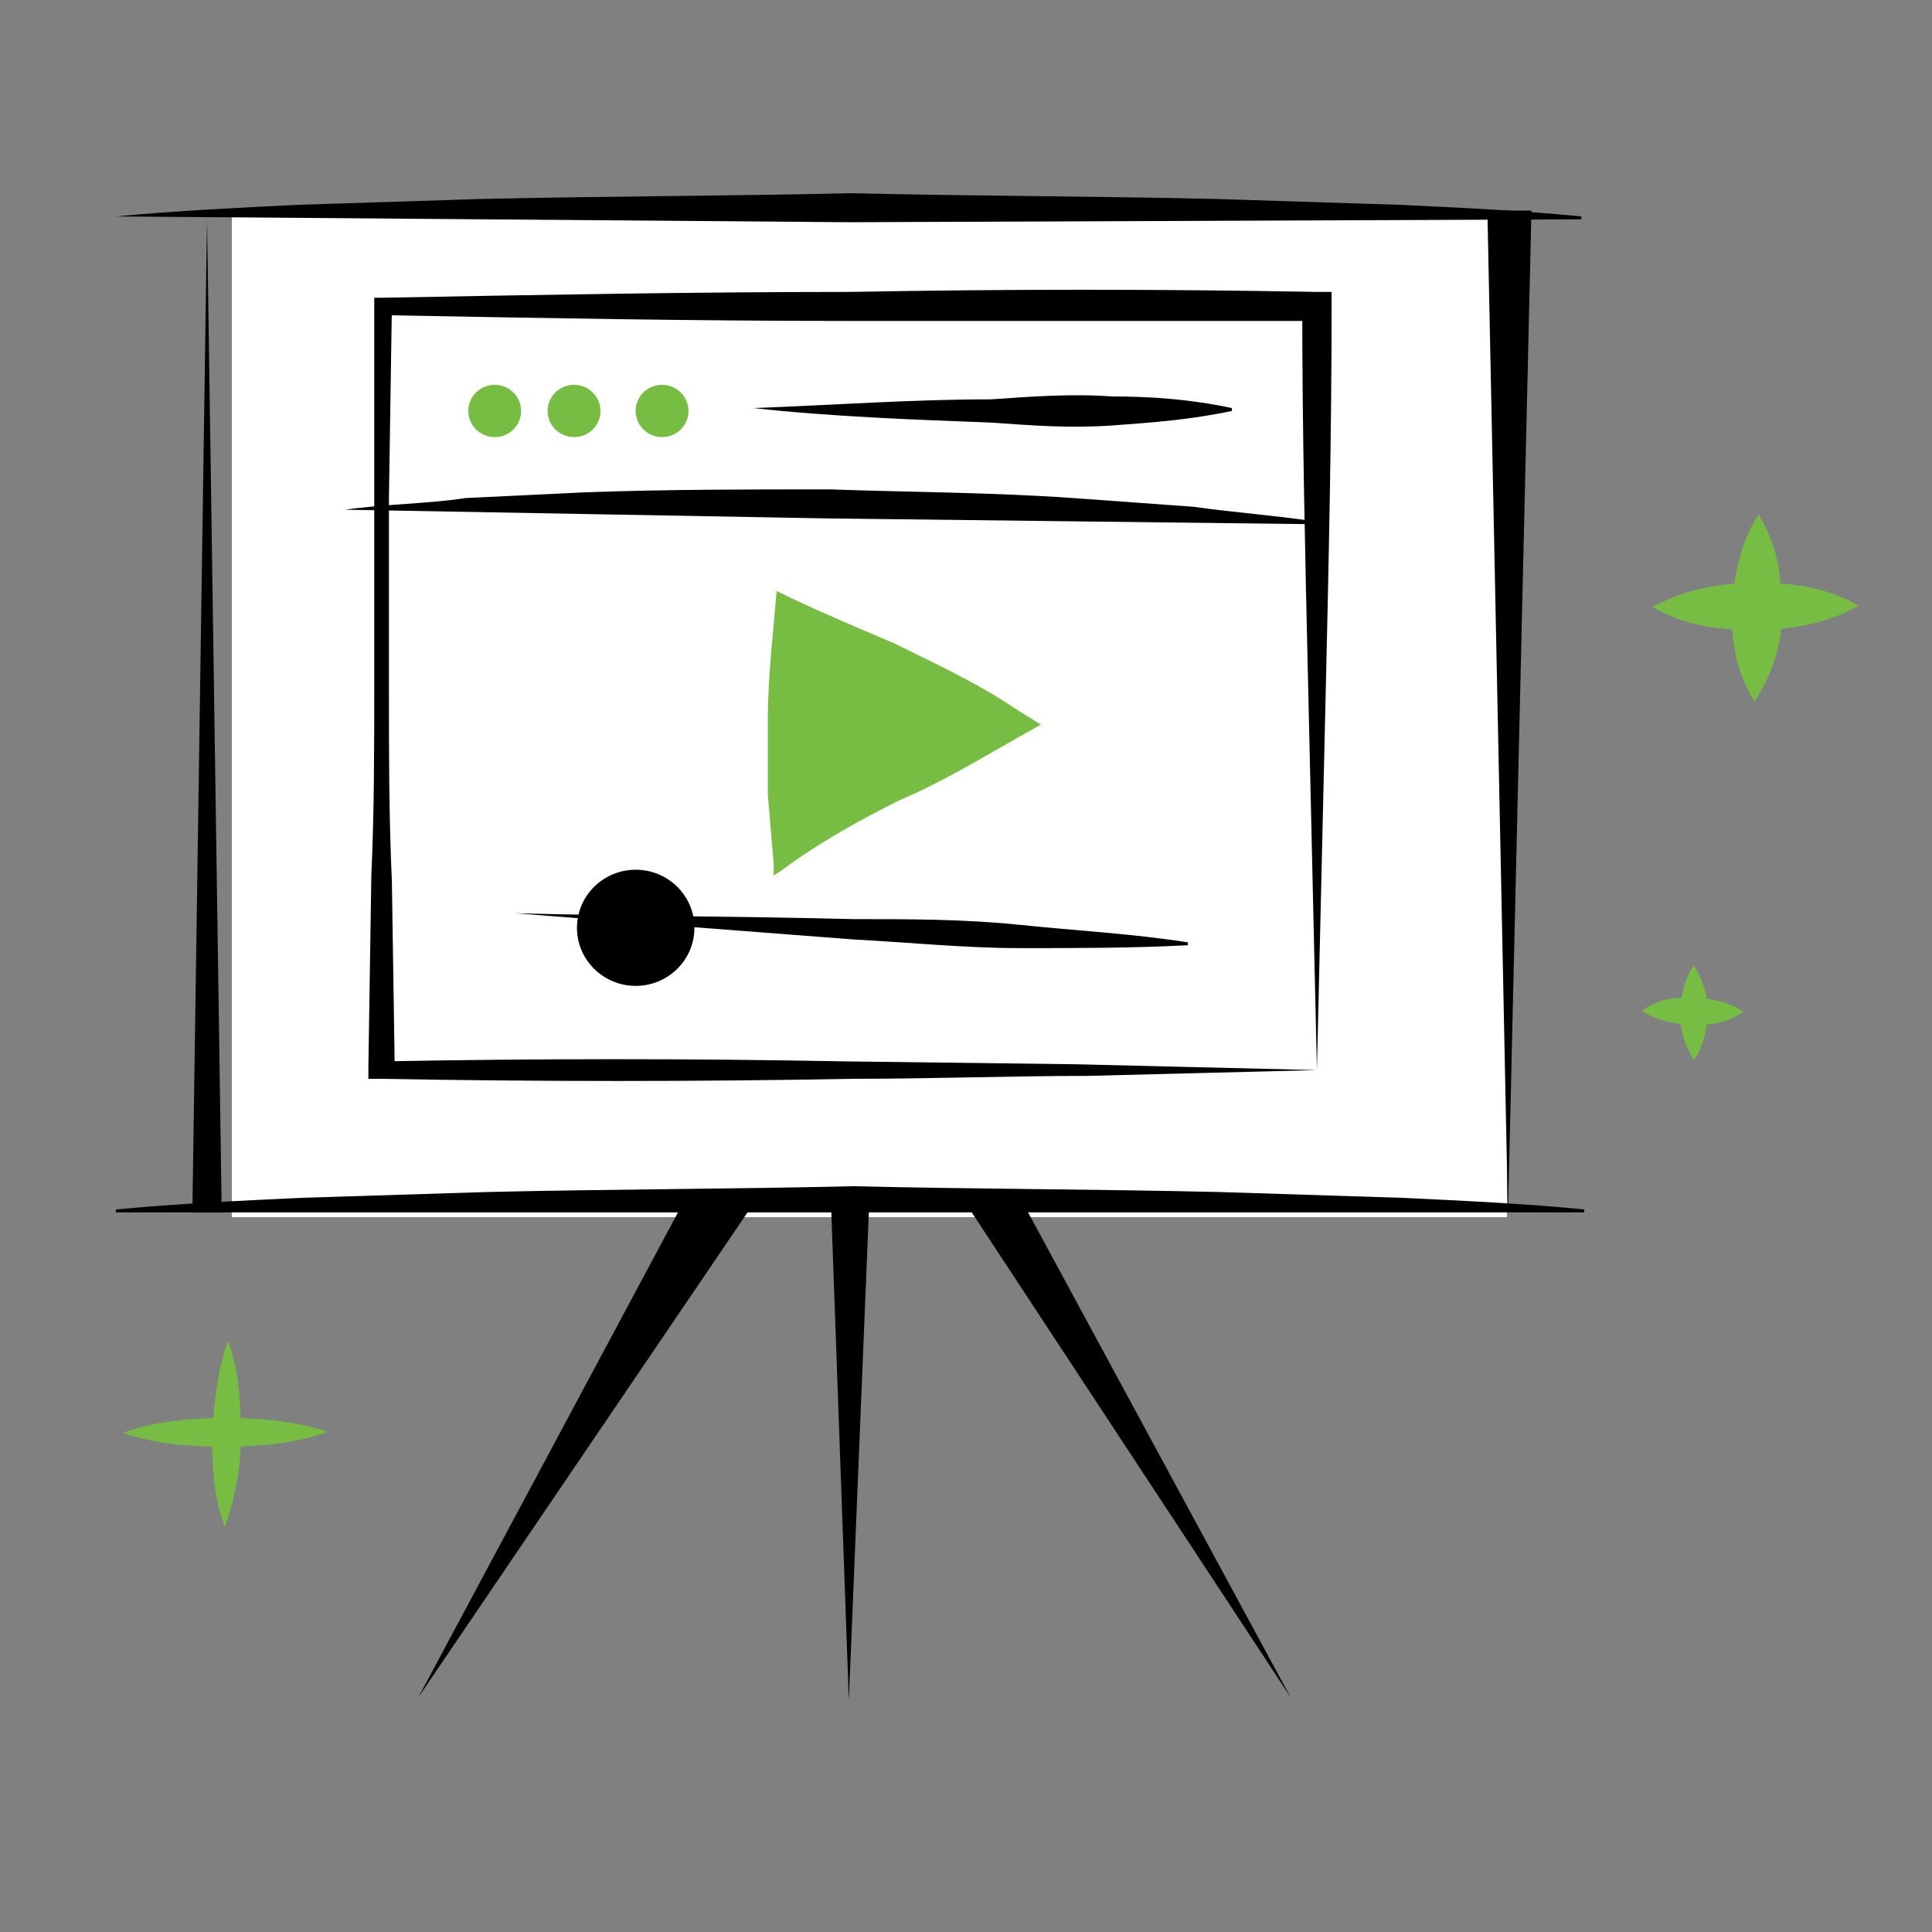
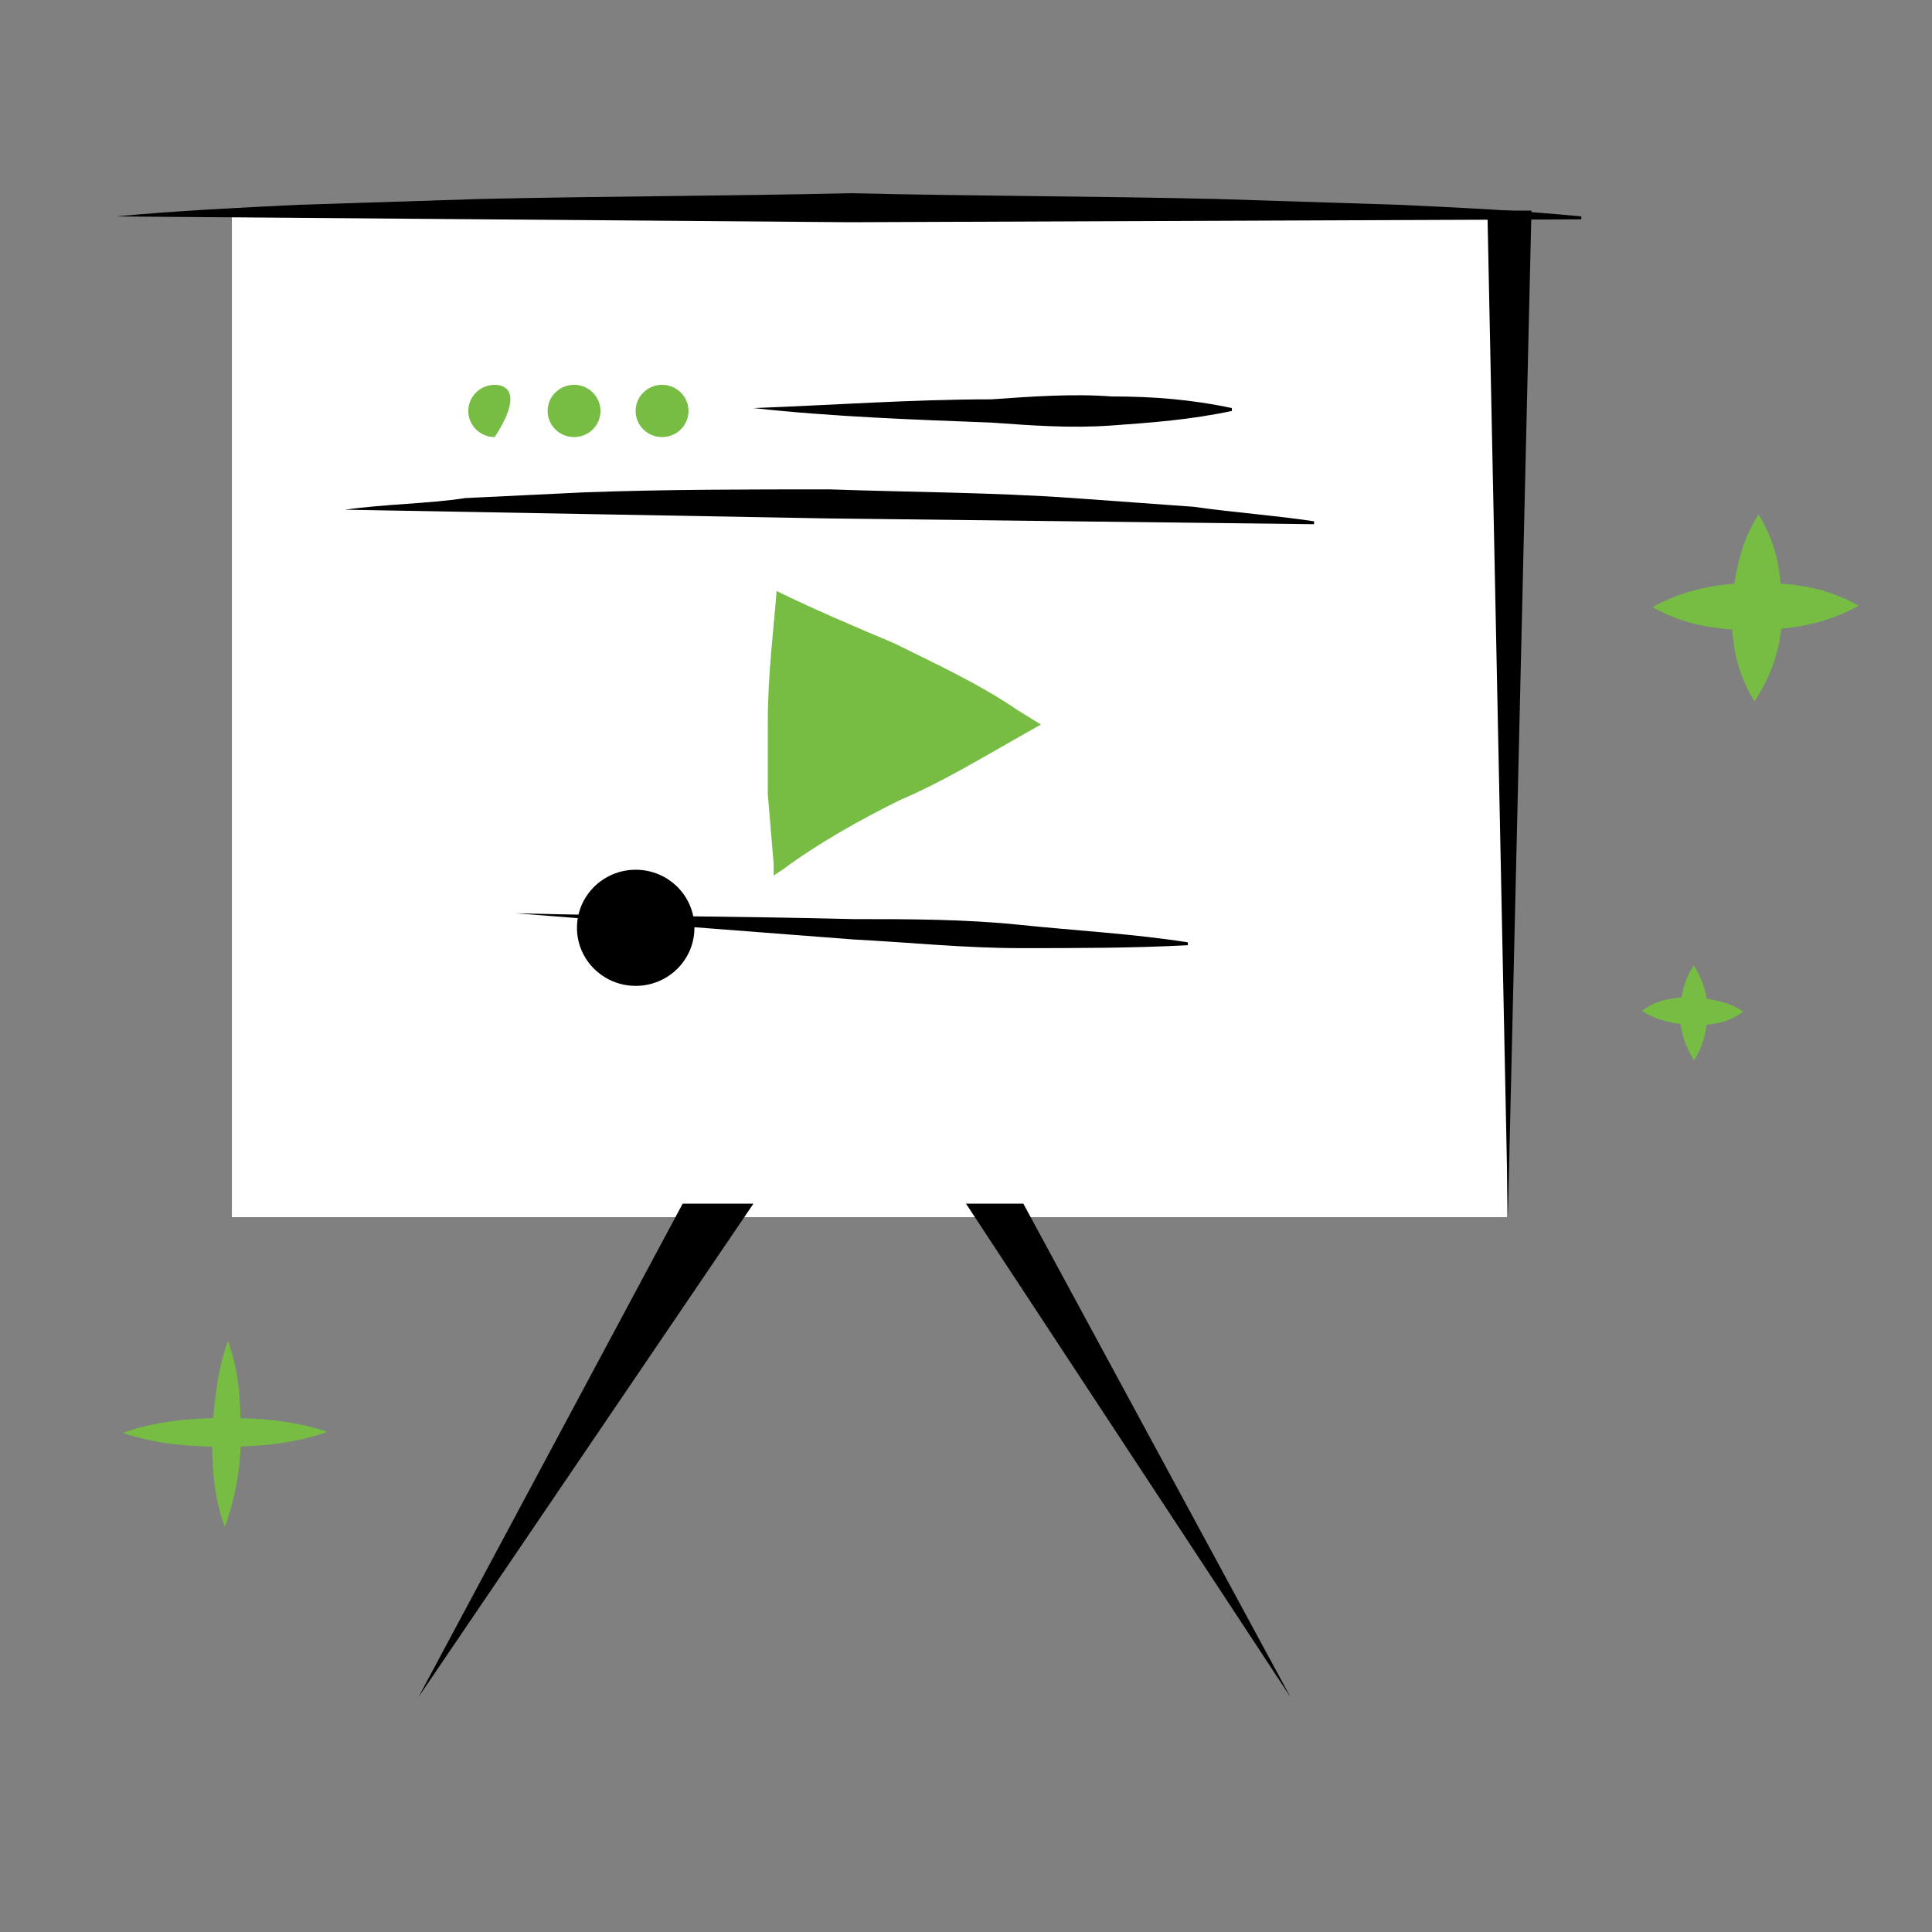
<svg xmlns="http://www.w3.org/2000/svg" width="80" height="80" viewBox="0 0 80 80" fill="none">
  <rect x="0" y="0" width="80" height="80" fill="#808080" stroke="none" />
  <path d="M13.559 59.289C12.207 59.777 10.764 59.901 9.331 59.907C7.897 59.913 6.473 59.801 5.076 59.334C6.428 58.847 7.871 58.722 9.305 58.716C10.739 58.71 12.163 58.822 13.559 59.289Z" fill="#77BC43" />
  <path d="M9.438 55.518C9.929 56.864 9.955 58.054 9.971 59.363C9.988 60.671 9.767 61.961 9.309 63.233C8.817 61.886 8.792 60.696 8.775 59.388C8.878 58.088 8.98 56.789 9.438 55.518Z" fill="#77BC43" />
  <path d="M72.185 41.884C71.524 42.402 70.8 42.435 70.077 42.468C69.368 42.383 68.659 42.298 67.991 41.86C68.653 41.343 69.376 41.31 70.1 41.277C70.809 41.362 71.518 41.447 72.185 41.884Z" fill="#77BC43" />
  <path d="M70.136 39.969C70.538 40.614 70.705 41.23 70.739 41.95C70.668 42.539 70.584 43.244 70.145 43.908C69.742 43.263 69.576 42.647 69.542 41.927C69.627 41.221 69.697 40.633 70.136 39.969Z" fill="#77BC43" />
  <path d="M76.963 25.081C75.537 25.878 74.07 26.079 72.628 26.087C71.186 26.094 69.769 25.908 68.429 25.14C69.855 24.343 71.323 24.142 72.765 24.134C74.207 24.127 75.623 24.313 76.963 25.081Z" fill="#77BC43" />
  <path d="M72.819 21.302C73.689 22.731 73.743 23.933 73.781 25.252C73.819 26.572 73.441 27.837 72.647 29.047C71.777 27.618 71.724 26.416 71.686 25.096C71.856 23.804 72.025 22.512 72.819 21.302Z" fill="#77BC43" />
  <rect x="9.602" y="8.8" width="52.8" height="41.6" fill="white" />
  <path d="M4.801 8.962C7.354 8.721 9.908 8.601 12.34 8.481L19.879 8.24C25.108 8.12 30.094 8.12 35.201 8C40.308 8.12 45.294 8.12 50.401 8.24L57.94 8.481C60.494 8.601 63.047 8.721 65.479 8.962V9.082L35.201 9.202L4.801 8.962Z" fill="black" />
-   <path d="M4.801 50.081C7.354 49.84 9.908 49.72 12.462 49.6L20.122 49.36C25.23 49.239 30.215 49.239 35.322 49.119C40.43 49.239 45.415 49.239 50.522 49.36L58.062 49.6C60.615 49.72 63.169 49.84 65.601 50.081V50.201H35.201H4.801V50.081Z" fill="black" />
  <path d="M63.414 8.721L62.441 50.321L61.59 8.721H63.414Z" fill="black" />
-   <path d="M7.965 50.201L8.573 9.082L9.181 50.201H7.965Z" fill="black" />
-   <path d="M54.531 44.31L45.046 44.55C41.884 44.55 38.601 44.671 35.318 44.671C28.873 44.791 22.307 44.791 15.74 44.671H15.254V44.19L15.376 36.254C15.497 33.609 15.497 30.964 15.497 28.319C15.497 25.674 15.497 23.029 15.497 20.384V12.689V12.328H15.862C22.307 12.208 28.752 12.088 35.196 12.088C41.641 11.968 48.086 11.968 54.531 12.088H55.139V12.689C55.139 17.979 55.017 23.39 54.895 28.68L54.531 44.31ZM54.531 44.31L54.166 28.319C54.044 23.029 53.923 17.859 53.923 12.689L54.531 13.29C48.086 13.29 41.641 13.29 35.196 13.29C28.752 13.29 22.307 13.17 15.862 13.05L16.227 12.689L16.105 20.624C16.105 23.269 16.105 25.915 16.105 28.56C16.105 31.205 16.105 33.85 16.227 36.495L16.348 44.43L15.862 43.949C22.307 43.829 28.63 43.829 34.953 43.949L44.559 44.069L54.531 44.31Z" fill="black" />
  <path d="M14.285 21.105C15.988 20.865 17.69 20.865 19.271 20.624L24.256 20.384C27.661 20.264 30.944 20.264 34.349 20.264C37.754 20.384 41.037 20.384 44.442 20.624L49.428 20.985C51.13 21.226 52.832 21.346 54.413 21.586V21.706L34.228 21.466L14.285 21.105Z" fill="black" />
-   <path d="M20.485 18.099C21.089 18.099 21.579 17.615 21.579 17.017C21.579 16.42 21.089 15.935 20.485 15.935C19.881 15.935 19.391 16.42 19.391 17.017C19.391 17.615 19.881 18.099 20.485 18.099Z" fill="#77BC43" />
+   <path d="M20.485 18.099C21.579 16.42 21.089 15.935 20.485 15.935C19.881 15.935 19.391 16.42 19.391 17.017C19.391 17.615 19.881 18.099 20.485 18.099Z" fill="#77BC43" />
  <path d="M23.77 18.099C24.375 18.099 24.865 17.615 24.865 17.017C24.865 16.42 24.375 15.935 23.77 15.935C23.166 15.935 22.676 16.42 22.676 17.017C22.676 17.615 23.166 18.099 23.77 18.099Z" fill="#77BC43" />
  <path d="M27.415 18.099C28.019 18.099 28.509 17.615 28.509 17.017C28.509 16.42 28.019 15.935 27.415 15.935C26.81 15.935 26.32 16.42 26.32 17.017C26.32 17.615 26.81 18.099 27.415 18.099Z" fill="#77BC43" />
  <path d="M26.323 40.823C27.666 40.823 28.755 39.746 28.755 38.419C28.755 37.09 27.666 36.014 26.323 36.014C24.98 36.014 23.891 37.09 23.891 38.419C23.891 39.746 24.98 40.823 26.323 40.823Z" fill="black" />
  <path d="M31.188 16.897C34.471 16.777 37.754 16.536 41.037 16.536C42.739 16.416 44.442 16.296 46.023 16.416C47.725 16.416 49.306 16.536 51.008 16.897V17.017C49.306 17.378 47.725 17.498 46.023 17.619C44.32 17.739 42.739 17.619 41.037 17.498C37.876 17.378 34.471 17.258 31.188 16.897Z" fill="black" />
  <path d="M32.158 24.472C33.617 25.193 35.319 25.915 37.022 26.636C38.724 27.477 40.548 28.319 42.129 29.401L43.102 30.002L42.251 30.483C40.548 31.445 38.967 32.407 37.265 33.128C35.563 33.97 33.86 34.932 32.401 36.014L32.036 36.254V35.773L31.793 32.888C31.793 31.926 31.793 30.844 31.793 29.882C31.793 27.958 32.036 26.035 32.158 24.472Z" fill="#77BC43" />
  <path d="M21.34 37.817C25.961 37.938 30.581 37.938 35.324 38.058C37.634 38.058 39.945 38.058 42.255 38.298C44.565 38.539 46.876 38.659 49.186 39.02V39.14C46.876 39.26 44.565 39.26 42.255 39.26C39.945 39.26 37.634 39.02 35.324 38.9C30.581 38.539 25.961 38.178 21.34 37.817Z" fill="black" />
  <path d="M31.199 49.84L17.324 70.28L28.268 49.84H31.199Z" fill="black" />
  <path d="M42.374 49.84L53.44 70.28L40 49.84H42.374Z" fill="black" />
-   <path d="M36.002 49.6L35.149 70.4L34.402 49.6H36.002Z" fill="black" />
</svg>